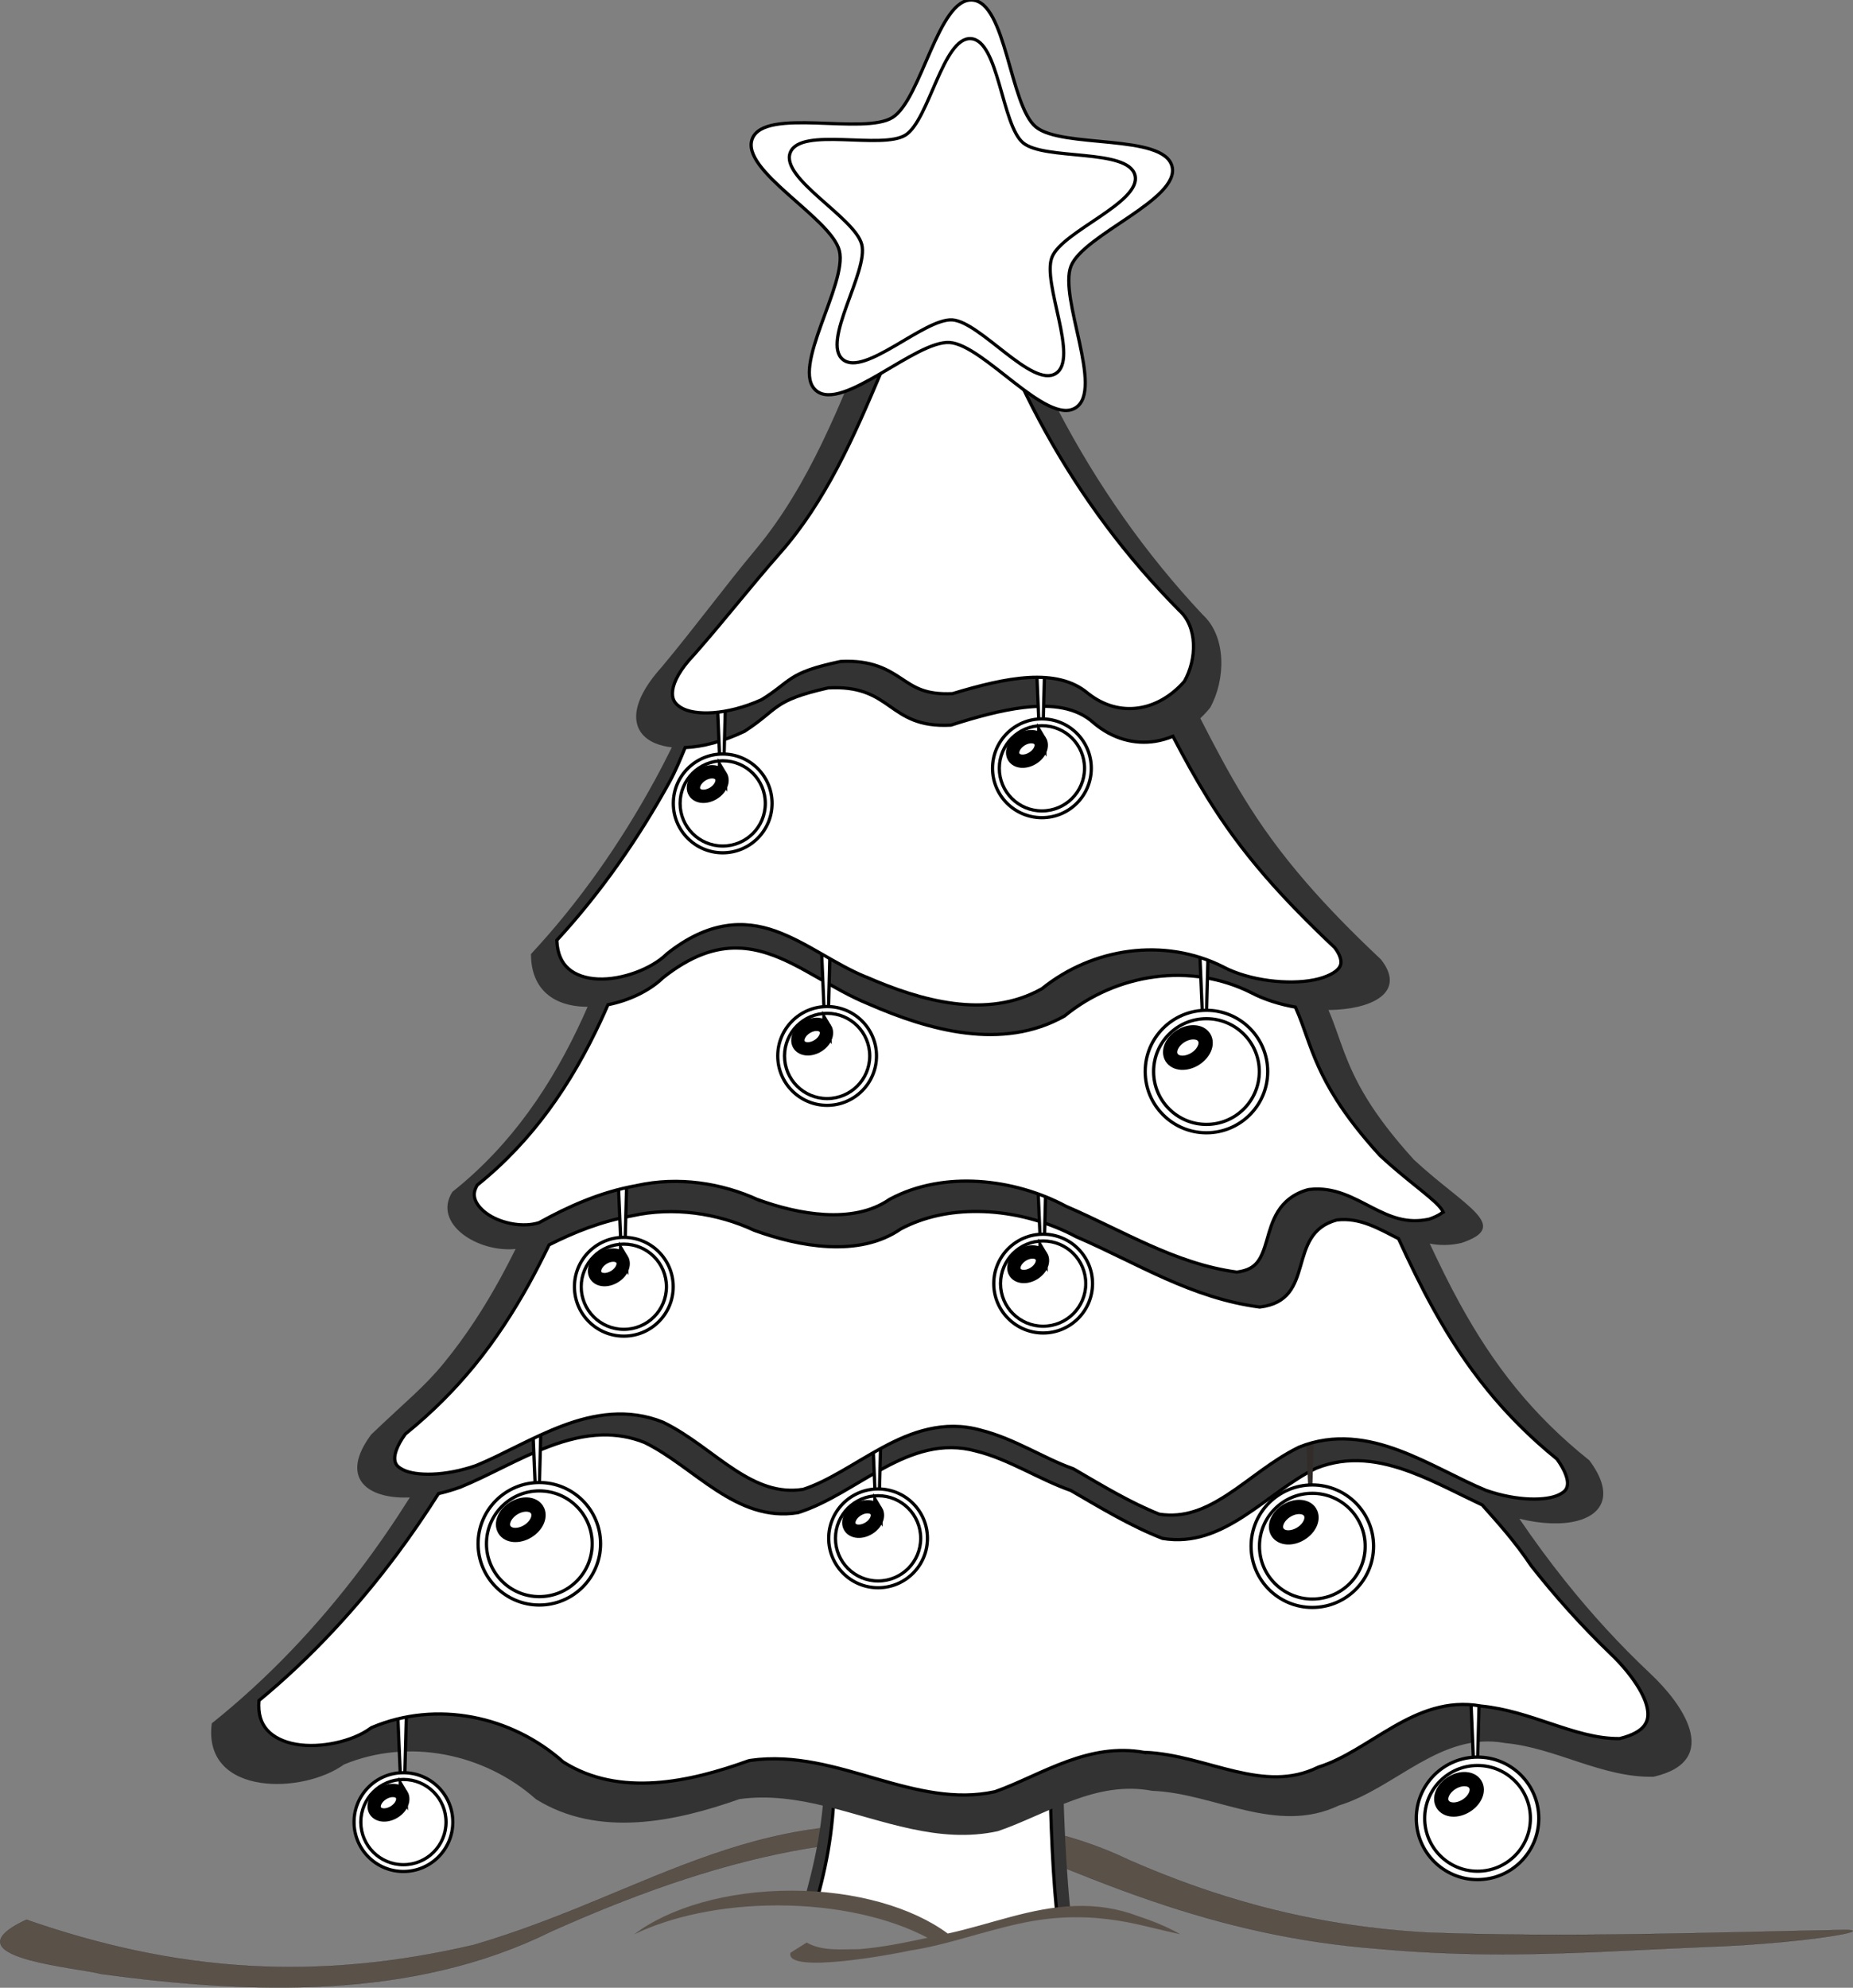
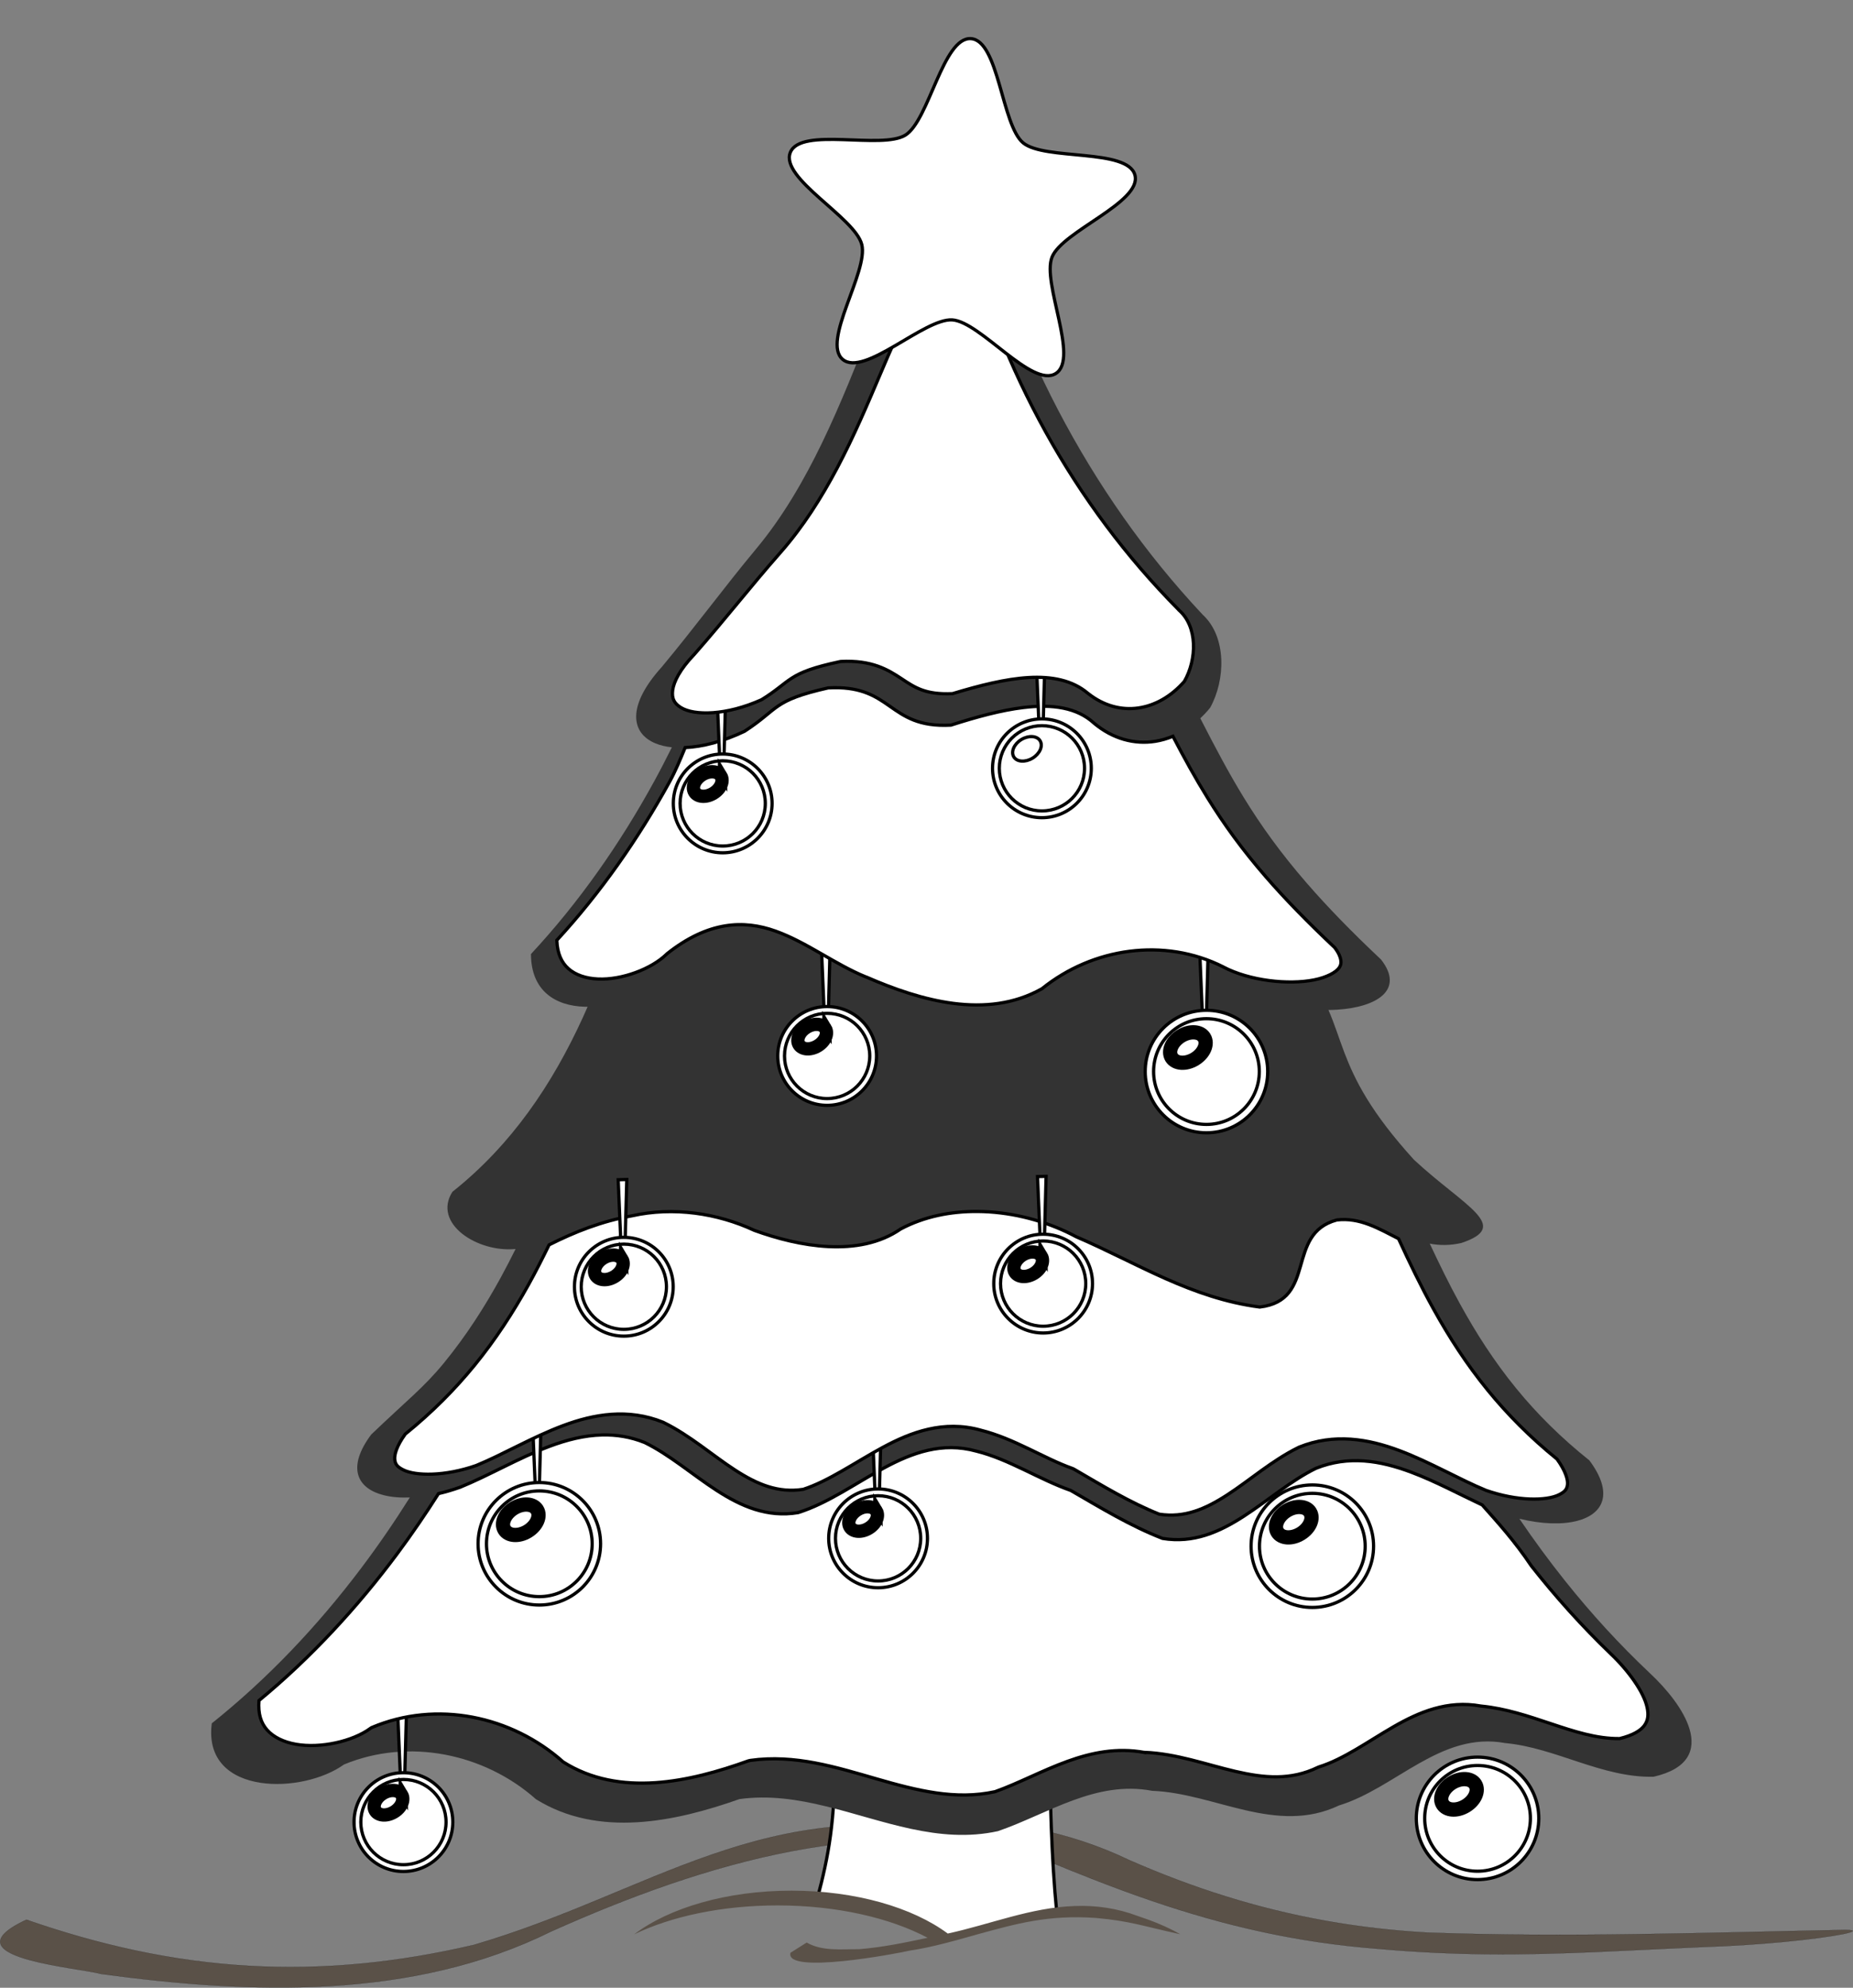
<svg xmlns="http://www.w3.org/2000/svg" xmlns:ns1="http://sodipodi.sourceforge.net/DTD/sodipodi-0.dtd" xmlns:ns2="http://www.inkscape.org/namespaces/inkscape" ns1:docname="xmas_christmas_tree_5_black_white_line_art_coloring_book_colouring.svg" ns2:version="0.48.1 " version="1.1" id="svg2" height="614.157" width="572.551" ns2:export-filename="D:\Cliparts\sapin_01_xmas.png" ns2:export-xdpi="20.0763" ns2:export-ydpi="20.0763">
  <rect width="100%" height="100%" fill="#808080" stroke="none" />
  <title id="title3441">Sapin (01) - Xmas</title>
  <ns1:namedview id="base" pagecolor="#ffffff" bordercolor="#666666" borderopacity="1.0" ns2:pageopacity="0.0" ns2:pageshadow="2" ns2:zoom="1.2081602" ns2:cx="254.5628" ns2:cy="321.77428" ns2:document-units="px" ns2:current-layer="layer1" showgrid="false" ns2:window-width="1154" ns2:window-height="1002" ns2:window-x="250" ns2:window-y="0" ns2:window-maximized="0" ns2:showpageshadow="false" ns2:snap-global="false" />
  <defs id="defs4">
    <linearGradient id="linearGradient6299">
      <stop style="stop-color:#ffd543;stop-opacity:1" offset="0" id="stop6301" />
      <stop style="stop-color:#ffe791;stop-opacity:1" offset="1" id="stop6303" />
    </linearGradient>
    <linearGradient id="linearGradient10064">
      <stop style="stop-color:#8f5902;stop-opacity:1" offset="0" id="stop10066" />
      <stop style="stop-color:#c17d11;stop-opacity:1" offset="1" id="stop10068" />
    </linearGradient>
    <linearGradient id="linearGradient10022">
      <stop id="stop10024" offset="0" style="stop-color:#4e9a06;stop-opacity:1;" />
      <stop id="stop10026" offset="1" style="stop-color:#73d216;stop-opacity:1" />
    </linearGradient>
  </defs>
  <g id="layer1" ns2:groupmode="layer" ns2:label="Calque 1" style="display:inline" transform="translate(9.797,-27.143)">
    <path ns2:connector-curvature="0" ns1:nodetypes="cccccccccccc" id="path8284" d="m -1.634,620.276 c 11.293,3.917 22.509,7.121 33.804,9.52 11.462,2.435 23.004,4.041 34.789,4.724 11.424,0.662 23.075,0.457 35.101,-0.703 11.183,-1.078 22.689,-2.982 34.637,-5.781 13.256,-3.897 25.307,-8.62 36.847,-13.372 12.45,-5.127 24.307,-10.286 36.441,-14.476 12.146,-4.194 24.571,-7.417 38.148,-8.664 10.178,-1.529 20.528,-2.404 30.85,-2.389 10.355,0.015 20.681,0.925 30.776,2.967 10.07,2.038 19.909,5.202 29.319,9.73 9.767,4.282 19.642,8.035 29.782,11.197 9.993,3.116 20.243,5.658 30.9,7.564 10.124,1.811 20.615,3.05 31.602,3.663 10.846,0.388 21.575,0.584 32.244,0.647 10.791,0.064 21.522,-0.009 32.251,-0.159 10.73,-0.149 21.458,-0.375 32.245,-0.617 10.672,-0.239 21.402,-0.495 32.245,-0.708 7.053,0.076 -2.5,2.162 -19.363,3.748 -7.088,0.667 -15.468,1.245 -24.449,1.549 -11.863,0.502 -22.837,1.103 -33.591,1.557 -11.193,0.472 -22.147,0.785 -33.616,0.659 -10.56,-0.116 -21.556,-0.605 -33.575,-1.682 -12.472,-0.974 -24.118,-2.743 -35.247,-5.138 -11.9,-2.561 -23.208,-5.836 -34.303,-9.617 -11.181,-3.811 -22.144,-8.135 -33.277,-12.76 -12.754,-3.939 -25.727,-5.835 -38.749,-6.134 -13.051,-0.299 -26.152,1.006 -39.131,3.468 -12.828,2.433 -25.537,5.996 -37.963,10.257 -12.527,4.295 -24.766,9.299 -36.548,14.569 -10.726,5.308 -21.889,9.175 -33.322,11.891 -11.471,2.725 -23.213,4.293 -35.059,4.997 -11.766,0.699 -23.633,0.547 -35.436,-0.168 -11.877,-0.72 -23.689,-2.01 -35.267,-3.577 -3.487,-0.962 -14.1,-2.122 -21.982,-4.254 -9.123,-2.468 -14.586,-6.238 -1.101,-12.51 0,0 0,0 0,0" style="fill:#5a5148;fill-opacity:1;fill-rule:nonzero;stroke:#000000;stroke-width:0.033;stroke-linecap:square;stroke-linejoin:round;stroke-miterlimit:4;stroke-opacity:1;stroke-dasharray:none" />
-     <path ns2:connector-curvature="0" id="path9864" d="m 296.531,545.594 c -17.378,-0.11 -40.543,8.003 -51.25,17.719 0.188,21.763 -2.056,34 -5.938,48.562 17.982,0.734 33.744,5.753 43.719,13.156 12.606,-2.726 24.791,-7.702 37.781,-8.438 -1.907,-19.639 -2.131,-38.238 -2.625,-57.125 -0.633,-9.872 -9.798,-13.8 -21.688,-13.875 z" style="fill:#333333;fill-opacity:1;fill-rule:nonzero;stroke:none" />
    <path ns2:connector-curvature="0" id="path9864-9" d="m 294.649,553.601 c -15.774,-0.1 -36.803,7.264 -46.522,16.084 0.171,19.755 -1.867,30.863 -5.39,44.082 16.323,0.666 30.631,5.222 39.685,11.942 11.443,-2.474 22.504,-6.991 34.296,-7.659 -1.731,-17.827 -1.935,-34.71 -2.383,-51.855 -0.574,-8.961 -8.894,-12.527 -19.687,-12.595 z" style="fill:#ffffff;fill-opacity:1;fill-rule:nonzero;stroke:#000000" />
    <path ns2:connector-curvature="0" style="fill:#333333;fill-opacity:1;stroke:none" d="m 281.986,97.229 c -0.726,-0.018 -1.462,0.035 -2.25,0.125 -7.682,1.299 -13.525,14.134 -20.469,31.25 -4.354,10.732 -9.15,23.152 -15.094,35.438 -5.55,11.473 -12.122,22.831 -20.281,32.625 -5.36,6.444 -9.965,12.364 -14.594,18.281 -4.629,5.917 -9.265,11.838 -14.625,18.281 -10.897,12.064 -9.526,20.469 -1.938,23.594 1.473,0.607 3.165,1.023 5.062,1.219 -1.756,3.521 -3.551,7.021 -5.438,10.469 -5.273,9.638 -11.082,18.985 -17.406,27.906 -6.352,8.96 -13.234,17.481 -20.688,25.5 0.023,11.468 7.649,16.036 16.625,16.281 0.291,0.008 0.582,9.9e-4 0.875,0 -0.486,1.108 -0.964,2.211 -1.469,3.312 -4.661,10.179 -10.158,20.095 -16.938,29.375 -6.466,8.852 -14.106,17.146 -23.375,24.5 -6.203,9.781 7.727,18.83 19.531,17.656 -1.481,2.955 -2.978,5.893 -4.562,8.781 -5.01,9.132 -10.638,17.941 -17.531,26.375 -6.296,7.703 -11.599,11.699 -22.531,22.188 -7.578,10.166 -4.419,16.616 3.844,18.719 2.332,0.594 5.077,0.832 8.094,0.719 -4.744,7.536 -9.786,14.887 -15.156,22 -6.683,8.852 -13.862,17.344 -21.531,25.344 -7.669,8 -15.827,15.508 -24.5,22.438 -1.489,11.444 5.827,16.976 15.094,18.375 8.806,1.329 19.376,-1.076 25.75,-5.656 9.952,-4.134 20.775,-5.004 31.125,-3.062 10.346,1.941 20.218,6.691 28.188,13.781 9.641,5.999 20.384,7.756 31.219,7.125 10.804,-0.629 21.699,-3.631 31.656,-7.156 9.136,-1.267 18.005,0.098 26.812,2.25 8.743,2.136 17.417,5.057 26.188,6.938 8.794,1.885 17.7,2.726 26.875,0.719 7.758,-2.666 15.305,-6.63 23.125,-9.5 7.767,-2.85 15.803,-4.62 24.531,-2.969 9.71,0.376 19.254,3.811 28.812,6 9.598,2.198 19.21,3.139 28.906,-1.469 8.752,-2.687 16.57,-8.374 24.688,-12.969 8.194,-4.638 16.693,-8.163 26.656,-6.312 7.837,0.724 15.316,3.415 22.812,5.875 7.554,2.478 15.126,4.722 23.062,4.531 10.785,-2.464 13.083,-8.277 11.062,-14.875 -1.76,-5.746 -6.791,-12.089 -12.406,-17.312 -9.313,-8.777 -17.955,-18.252 -25.938,-28.25 -4.98,-6.237 -9.712,-12.673 -14.188,-19.281 6.858,1.675 13.106,1.869 17.75,0.688 8.263,-2.103 11.453,-8.552 3.875,-18.719 -8.896,-7.095 -16.267,-14.484 -22.562,-22.188 -6.893,-8.434 -12.521,-17.243 -17.531,-26.375 -3.284,-5.985 -6.286,-12.133 -9.219,-18.406 2.959,0.567 6.166,0.608 9.719,-0.188 15.73,-5.229 1.072,-11.184 -14.594,-25.719 -13.413,-14.745 -18.289,-24.646 -21.531,-33.156 -1.751,-4.596 -3.012,-8.807 -4.906,-13.125 0.928,-0.008 1.824,-0.037 2.719,-0.094 12.215,-0.775 20.887,-6.107 13.531,-15.5 -9.263,-8.712 -16.697,-16.402 -22.938,-23.594 -8.062,-9.29 -14.131,-17.749 -19.5,-26.5 -4.692,-7.648 -8.874,-15.589 -13.406,-24.438 1.055,-0.992 2.075,-2.073 3.031,-3.25 4.787,-8.581 5.168,-21.954 -2.312,-28.781 -8.9,-9.487 -17.062,-19.548 -24.469,-30.062 -7.463,-10.593 -14.177,-21.659 -20.156,-33.094 -5.992,-11.46 -11.217,-23.305 -15.75,-35.406 -4.342,-9.017 -8.541,-20.976 -19.438,-21.25 z" id="path9614-16" />
    <g id="g2968" style="fill:#ffffff;stroke:#000000">
-       <path ns2:connector-curvature="0" ns1:nodetypes="ccccc" id="path4765-8" d="m 447.285,551.057 -2.65,0.077 0.848,20.081 1.275,-0.077 0.527,-20.081 z" style="font-size:medium;font-style:normal;font-variant:normal;font-weight:normal;font-stretch:normal;text-indent:0;text-align:start;text-decoration:none;line-height:normal;letter-spacing:normal;word-spacing:normal;text-transform:none;direction:ltr;block-progression:tb;writing-mode:lr-tb;text-anchor:start;color:#000000;fill:#ffffff;fill-opacity:1;fill-rule:nonzero;stroke:#000000;stroke-width:1px;marker:none;visibility:visible;display:inline;overflow:visible;enable-background:accumulate;font-family:Bitstream Vera Sans;-inkscape-font-specification:Bitstream Vera Sans" />
      <path ns2:connector-curvature="0" id="path4719-9" d="m 465.668,588.961 c 0,10.452 -8.473,18.925 -18.925,18.925 -10.452,0 -18.925,-8.473 -18.925,-18.925 0,-10.452 8.473,-18.925 18.925,-18.925 10.452,0 18.925,8.473 18.925,18.925 z" style="fill:#ffffff;fill-opacity:1;fill-rule:nonzero;stroke:#000000" />
      <path ns2:connector-curvature="0" id="path4719-7-4" d="m 463.076,588.961 c 0,9.02 -7.312,16.332 -16.332,16.332 -9.02,0 -16.332,-7.312 -16.332,-16.332 0,-9.02 7.312,-16.332 16.332,-16.332 9.02,0 16.332,7.312 16.332,16.332 z" style="fill:#ffffff;fill-opacity:1;fill-rule:nonzero;stroke:#000000;display:inline" />
      <path ns2:connector-curvature="0" id="path5543-4-8" d="m 443.168,585.066 c -2.786,1.7 -6.012,1.486 -7.203,-0.479 -1.192,-1.964 0.101,-4.935 2.887,-6.635 2.786,-1.7 6.012,-1.486 7.203,0.479 1.192,1.964 -0.101,4.935 -2.887,6.635 z" style="fill:#ffffff;fill-opacity:1;fill-rule:nonzero;stroke:#000000;display:inline" />
      <path ns2:connector-curvature="0" id="path5543-2" d="m 446.691,578.063 c -0.745,-1.228 -2.105,-1.867 -3.587,-1.965 -1.483,-0.099 -3.123,0.319 -4.638,1.244 -1.515,0.924 -2.639,2.193 -3.233,3.559 -0.594,1.366 -0.653,2.87 0.092,4.098 0.745,1.228 2.113,1.881 3.596,1.979 1.483,0.099 3.123,-0.319 4.638,-1.244 1.515,-0.924 2.639,-2.193 3.233,-3.559 0.594,-1.366 0.645,-2.884 -0.1,-4.112 z m -1.28,0.781 c 0.447,0.736 0.452,1.701 0.001,2.737 -0.451,1.036 -1.361,2.095 -2.632,2.871 -1.271,0.776 -2.642,1.108 -3.767,1.033 -1.125,-0.075 -1.963,-0.532 -2.41,-1.268 -0.447,-0.736 -0.458,-1.679 -0.007,-2.715 0.451,-1.036 1.375,-2.104 2.646,-2.88 1.271,-0.776 2.628,-1.099 3.753,-1.025 1.125,0.075 1.968,0.509 2.415,1.246 z" style="font-size:medium;font-style:normal;font-variant:normal;font-weight:normal;font-stretch:normal;text-indent:0;text-align:start;text-decoration:none;line-height:normal;letter-spacing:normal;word-spacing:normal;text-transform:none;direction:ltr;block-progression:tb;writing-mode:lr-tb;text-anchor:start;color:#000000;fill:#ffffff;fill-opacity:1;fill-rule:nonzero;stroke:#000000;stroke-width:2.908;marker:none;visibility:visible;display:inline;overflow:visible;enable-background:accumulate;font-family:Bitstream Vera Sans;-inkscape-font-specification:Bitstream Vera Sans" />
    </g>
    <g id="g5777" transform="translate(-227.309,66.726)" style="fill:#ffffff;stroke:#000000">
      <path ns2:connector-curvature="0" ns1:nodetypes="ccccc" id="path4765-8-1-7-2-6" d="m 343.074,490.249 -2.65,0.077 0.848,20.081 1.275,-0.077 0.527,-20.081 z" style="font-size:medium;font-style:normal;font-variant:normal;font-weight:normal;font-stretch:normal;text-indent:0;text-align:start;text-decoration:none;line-height:normal;letter-spacing:normal;word-spacing:normal;text-transform:none;direction:ltr;block-progression:tb;writing-mode:lr-tb;text-anchor:start;color:#000000;fill:#ffffff;fill-opacity:1;fill-rule:nonzero;stroke:#000000;stroke-width:1px;marker:none;visibility:visible;display:inline;overflow:visible;enable-background:accumulate;font-family:Bitstream Vera Sans;-inkscape-font-specification:Bitstream Vera Sans" />
      <g id="g5734-8" style="display:inline;fill:#ffffff;stroke:#000000" transform="translate(15.765,11.549)">
        <path ns2:connector-curvature="0" style="fill:#ffffff;fill-opacity:1;fill-rule:nonzero;stroke:#000000" d="m 341.659,511.838 c 0,8.427 -6.832,15.259 -15.259,15.259 -8.427,0 -15.259,-6.832 -15.259,-15.259 0,-8.427 6.832,-15.259 15.259,-15.259 8.427,0 15.259,6.832 15.259,15.259 z" id="path4719-9-5-5-2-5" />
        <path ns2:connector-curvature="0" style="fill:#ffffff;fill-opacity:1;fill-rule:nonzero;stroke:#000000;display:inline" d="m 339.569,511.838 c 0,7.273 -5.896,13.168 -13.168,13.168 -7.273,0 -13.168,-5.896 -13.168,-13.168 0,-7.273 5.896,-13.168 13.168,-13.168 7.273,0 13.168,5.896 13.168,13.168 z" id="path4719-7-4-5-2-3-7" />
        <path ns2:connector-curvature="0" style="fill:#ffffff;fill-opacity:1;fill-rule:nonzero;stroke:#000000;display:inline" d="m 323.518,508.697 c -2.247,1.371 -4.847,1.198 -5.808,-0.386 -0.961,-1.584 0.081,-3.979 2.328,-5.35 2.247,-1.371 4.847,-1.198 5.808,0.386 0.961,1.584 -0.081,3.979 -2.328,5.35 z" id="path5543-4-8-7-6-2-6" />
        <path ns2:connector-curvature="0" style="font-size:medium;font-style:normal;font-variant:normal;font-weight:normal;font-stretch:normal;text-indent:0;text-align:start;text-decoration:none;line-height:normal;letter-spacing:normal;word-spacing:normal;text-transform:none;direction:ltr;block-progression:tb;writing-mode:lr-tb;text-anchor:start;color:#000000;fill:#ffffff;fill-opacity:1;fill-rule:nonzero;stroke:#000000;stroke-width:2.908;marker:none;visibility:visible;display:inline;overflow:visible;enable-background:accumulate;font-family:Bitstream Vera Sans;-inkscape-font-specification:Bitstream Vera Sans" d="m 326.359,503.051 c -0.601,-0.99 -1.697,-1.505 -2.892,-1.585 -1.195,-0.079 -2.518,0.258 -3.74,1.003 -1.222,0.745 -2.128,1.768 -2.607,2.869 -0.479,1.101 -0.527,2.314 0.074,3.304 0.601,0.99 1.704,1.516 2.899,1.596 1.195,0.079 2.518,-0.258 3.74,-1.003 1.222,-0.745 2.128,-1.768 2.607,-2.869 0.479,-1.101 0.52,-2.325 -0.081,-3.315 z m -1.032,0.63 c 0.36,0.593 0.365,1.372 8.1e-4,2.207 -0.363,0.835 -1.097,1.69 -2.122,2.315 -1.025,0.625 -2.13,0.893 -3.037,0.833 -0.907,-0.06 -1.583,-0.429 -1.943,-1.022 -0.36,-0.593 -0.369,-1.354 -0.006,-2.189 0.363,-0.835 1.108,-1.696 2.134,-2.322 1.025,-0.625 2.119,-0.886 3.026,-0.826 0.907,0.06 1.587,0.411 1.947,1.004 z" id="path5543-2-1-1-1-1" />
      </g>
    </g>
    <path ns2:connector-curvature="0" ns1:nodetypes="ccscccccccccccc" id="path9191" d="m 234.768,611.301 c -20.091,0 -37.849,5.323 -48.625,13.5 11.482,-5.542 27.093,-8.938 44.312,-8.938 18.274,0 34.745,3.844 46.375,10 -7.275,1.558 -13.925,2.926 -21.219,3.531 -5.391,-0.053 -11.274,0.718 -16.156,-2.062 l -5,3.156 c -1.864,6.811 32.807,0.288 36.781,-0.656 7.323,-1.087 14.417,-3.201 21.531,-5.188 11.355,-3.08 21.274,-5.96 36.094,-4.906 10.691,0.979 13.748,2.352 26.031,5.031 -4.159,-2.378 -8.642,-4.158 -13.188,-5.656 -6.217,-2.354 -12.865,-3.344 -19.5,-3.062 -13.507,0.445 -26.107,5.679 -39.156,8.5 -10.814,-8.026 -28.405,-13.25 -48.281,-13.25 z" style="fill:#5a5148;fill-opacity:1;fill-rule:nonzero;stroke:none" />
    <path ns2:connector-curvature="0" style="fill:#ffffff;fill-opacity:1;stroke:#000000" d="m 176.281,470.5 c -5.554,0.126 -11.029,1.539 -16.406,3.562 -9.45,3.556 -18.607,8.973 -27.5,12.594 -2.266,0.8 -4.52,1.472 -6.688,1.969 -3.994,6.287 -8.187,12.428 -12.625,18.406 -6.231,8.394 -12.932,16.445 -20.062,24.062 -7.136,7.624 -14.716,14.818 -22.781,21.469 -0.329,4.18 0.67,6.985 2.5,9.062 1.98,2.249 5.107,3.759 8.906,4.438 7.599,1.358 17.575,-0.913 22.938,-4.844 0.174,-0.136 0.362,-0.251 0.562,-0.344 9.948,-4.215 20.741,-5.123 31.031,-3.188 10.28,1.934 20.059,6.704 28.031,13.812 0.012,0.008 0.019,0.024 0.031,0.031 8.672,5.493 18.483,7.074 28.469,6.406 9.706,-0.649 19.576,-3.426 28.781,-6.75 0.183,-0.06 0.371,-0.102 0.562,-0.125 13.789,-1.95 26.659,2.134 39.094,5.719 12.392,3.573 24.31,6.626 36.531,3.938 7.198,-2.549 14.529,-6.538 22.375,-9.375 7.371,-2.665 15.197,-4.314 23.812,-2.75 l 0,-0.031 c 9.867,0.39 19.153,3.812 28.031,5.875 8.878,2.063 17.106,2.851 25.5,-1.219 0.121,-0.061 0.246,-0.113 0.375,-0.156 7.72,-2.418 15.074,-7.826 23.031,-12.406 7.89,-4.542 16.676,-8.261 26.938,-6.406 0.087,0.016 0.163,0.015 0.25,0.031 7.537,0.749 14.531,3.119 21.281,5.375 7.303,2.441 14.319,4.745 21.406,4.656 4.201,-1.022 6.52,-2.522 7.625,-4.031 1.129,-1.542 1.365,-3.266 0.844,-5.656 -1.043,-4.781 -5.78,-11.342 -11.281,-16.562 -0.011,-0.01 -0.021,-0.021 -0.031,-0.031 -8.77,-8.433 -16.912,-17.496 -24.438,-27.062 -5.21,-7.784 -10.48,-13.546 -15.188,-18.844 -7.122,-3.335 -14.406,-7.283 -21.875,-10.094 -9.559,-3.597 -19.385,-5.289 -29.5,-1.219 -7.696,3.769 -14.756,9.929 -22.25,14.781 -7.572,4.902 -15.587,8.469 -25.156,6.875 -10.004,-3.885 -19.115,-9.483 -28.344,-14.812 -9.825,-3.448 -19.192,-9.694 -29.188,-12.156 -10.521,-2.909 -19.736,0.46 -28.625,5.25 -8.795,4.739 -17.272,10.868 -26.438,13.75 -9.569,1.594 -17.616,-1.973 -25.188,-6.875 -7.494,-4.852 -14.522,-11.013 -22.219,-14.781 -4.425,-1.781 -8.805,-2.442 -13.125,-2.344 z" id="path10054" />
    <g id="g2939" style="stroke:#000000;fill:#ffffff">
      <path ns2:connector-curvature="0" ns1:nodetypes="ccccc" id="path4765-8-1" d="m 157.388,466.222 -2.65,0.077 0.848,20.081 1.275,-0.077 0.527,-20.081 z" style="font-size:medium;font-style:normal;font-variant:normal;font-weight:normal;font-stretch:normal;text-indent:0;text-align:start;text-decoration:none;line-height:normal;letter-spacing:normal;word-spacing:normal;text-transform:none;direction:ltr;block-progression:tb;writing-mode:lr-tb;text-anchor:start;color:#000000;fill:#ffffff;fill-opacity:1;fill-rule:nonzero;stroke:#000000;stroke-width:1px;marker:none;visibility:visible;display:inline;overflow:visible;enable-background:accumulate;font-family:Bitstream Vera Sans;-inkscape-font-specification:Bitstream Vera Sans" />
      <path ns2:connector-curvature="0" id="path4719-9-5" d="m 175.771,504.126 c 0,10.452 -8.473,18.925 -18.925,18.925 -10.452,0 -18.925,-8.473 -18.925,-18.925 0,-10.452 8.473,-18.925 18.925,-18.925 10.452,0 18.925,8.473 18.925,18.925 z" style="fill:#ffffff;fill-opacity:1;fill-rule:nonzero;stroke:#000000" />
      <path ns2:connector-curvature="0" id="path4719-7-4-5" d="m 173.179,504.126 c 0,9.02 -7.312,16.332 -16.332,16.332 -9.02,0 -16.332,-7.312 -16.332,-16.332 0,-9.02 7.312,-16.332 16.332,-16.332 9.02,0 16.332,7.312 16.332,16.332 z" style="fill:#ffffff;fill-opacity:1;fill-rule:nonzero;stroke:#000000;display:inline" />
      <path ns2:connector-curvature="0" id="path5543-4-8-7" d="m 153.271,500.23 c -2.786,1.7 -6.012,1.486 -7.203,-0.479 -1.192,-1.964 0.101,-4.935 2.887,-6.635 2.786,-1.7 6.012,-1.486 7.203,0.479 1.192,1.964 -0.101,4.935 -2.887,6.635 z" style="fill:#ffffff;fill-opacity:1;fill-rule:nonzero;stroke:#000000;display:inline" />
      <path ns2:connector-curvature="0" id="path5543-2-1" d="m 156.795,493.227 c -0.745,-1.228 -2.105,-1.867 -3.587,-1.965 -1.483,-0.099 -3.123,0.319 -4.638,1.244 -1.515,0.924 -2.639,2.193 -3.233,3.559 -0.594,1.366 -0.653,2.87 0.092,4.098 0.745,1.228 2.113,1.881 3.596,1.979 1.483,0.099 3.123,-0.319 4.638,-1.244 1.515,-0.924 2.639,-2.193 3.233,-3.559 0.594,-1.366 0.645,-2.884 -0.1,-4.112 z m -1.28,0.781 c 0.447,0.736 0.452,1.701 0.001,2.737 -0.451,1.036 -1.361,2.095 -2.632,2.871 -1.271,0.776 -2.642,1.108 -3.767,1.033 -1.125,-0.075 -1.963,-0.532 -2.41,-1.268 -0.447,-0.736 -0.458,-1.679 -0.007,-2.715 0.451,-1.036 1.375,-2.104 2.646,-2.88 1.271,-0.776 2.628,-1.099 3.753,-1.025 1.125,0.075 1.968,0.509 2.415,1.246 z" style="font-size:medium;font-style:normal;font-variant:normal;font-weight:normal;font-stretch:normal;text-indent:0;text-align:start;text-decoration:none;line-height:normal;letter-spacing:normal;word-spacing:normal;text-transform:none;direction:ltr;block-progression:tb;writing-mode:lr-tb;text-anchor:start;color:#000000;fill:#ffffff;fill-opacity:1;fill-rule:nonzero;stroke:#000000;stroke-width:2.908;marker:none;visibility:visible;display:inline;overflow:visible;enable-background:accumulate;font-family:Bitstream Vera Sans;-inkscape-font-specification:Bitstream Vera Sans" />
    </g>
    <g id="g5809" transform="translate(-64.884,-9.391)" style="fill:#ffffff;stroke:#000000">
      <path ns2:connector-curvature="0" ns1:nodetypes="ccccc" id="path4765-8-1-7-2" d="m 327.309,478.7 -2.65,0.077 0.848,20.081 1.275,-0.077 0.527,-20.081 z" style="font-size:medium;font-style:normal;font-variant:normal;font-weight:normal;font-stretch:normal;text-indent:0;text-align:start;text-decoration:none;line-height:normal;letter-spacing:normal;word-spacing:normal;text-transform:none;direction:ltr;block-progression:tb;writing-mode:lr-tb;text-anchor:start;color:#000000;fill:#ffffff;fill-opacity:1;fill-rule:nonzero;stroke:#000000;stroke-width:1px;marker:none;visibility:visible;display:inline;overflow:visible;enable-background:accumulate;font-family:Bitstream Vera Sans;-inkscape-font-specification:Bitstream Vera Sans" />
      <path ns2:connector-curvature="0" id="path4719-9-5-5-2" d="m 341.659,511.838 c 0,8.427 -6.832,15.259 -15.259,15.259 -8.427,0 -15.259,-6.832 -15.259,-15.259 0,-8.427 6.832,-15.259 15.259,-15.259 8.427,0 15.259,6.832 15.259,15.259 z" style="fill:#ffffff;fill-opacity:1;fill-rule:nonzero;stroke:#000000" />
      <path ns2:connector-curvature="0" id="path4719-7-4-5-2-3" d="m 339.569,511.838 c 0,7.273 -5.896,13.168 -13.168,13.168 -7.273,0 -13.168,-5.896 -13.168,-13.168 0,-7.273 5.896,-13.168 13.168,-13.168 7.273,0 13.168,5.896 13.168,13.168 z" style="fill:#ffffff;fill-opacity:1;fill-rule:nonzero;stroke:#000000;display:inline" />
      <path ns2:connector-curvature="0" id="path5543-4-8-7-6-2" d="m 323.518,508.697 c -2.247,1.371 -4.847,1.198 -5.808,-0.386 -0.961,-1.584 0.081,-3.979 2.328,-5.35 2.247,-1.371 4.847,-1.198 5.808,0.386 0.961,1.584 -0.081,3.979 -2.328,5.35 z" style="fill:#ffffff;fill-opacity:1;fill-rule:nonzero;stroke:#000000;display:inline" />
      <path ns2:connector-curvature="0" id="path5543-2-1-1-1" d="m 326.359,503.051 c -0.601,-0.99 -1.697,-1.505 -2.892,-1.585 -1.195,-0.079 -2.518,0.258 -3.74,1.003 -1.222,0.745 -2.128,1.768 -2.607,2.869 -0.479,1.101 -0.527,2.314 0.074,3.304 0.601,0.99 1.704,1.516 2.899,1.596 1.195,0.079 2.518,-0.258 3.74,-1.003 1.222,-0.745 2.128,-1.768 2.607,-2.869 0.479,-1.101 0.52,-2.325 -0.081,-3.315 z m -1.032,0.63 c 0.36,0.593 0.365,1.372 8.1e-4,2.207 -0.363,0.835 -1.097,1.69 -2.122,2.315 -1.025,0.625 -2.13,0.893 -3.037,0.833 -0.907,-0.06 -1.583,-0.429 -1.943,-1.022 -0.36,-0.593 -0.369,-1.354 -0.006,-2.189 0.363,-0.835 1.108,-1.696 2.134,-2.322 1.025,-0.625 2.119,-0.886 3.026,-0.826 0.907,0.06 1.587,0.411 1.947,1.004 z" style="font-size:medium;font-style:normal;font-variant:normal;font-weight:normal;font-stretch:normal;text-indent:0;text-align:start;text-decoration:none;line-height:normal;letter-spacing:normal;word-spacing:normal;text-transform:none;direction:ltr;block-progression:tb;writing-mode:lr-tb;text-anchor:start;color:#000000;fill:#ffffff;fill-opacity:1;fill-rule:nonzero;stroke:#000000;stroke-width:2.908;marker:none;visibility:visible;display:inline;overflow:visible;enable-background:accumulate;font-family:Bitstream Vera Sans;-inkscape-font-specification:Bitstream Vera Sans" />
    </g>
-     <path ns2:connector-curvature="0" style="font-size:medium;font-style:normal;font-variant:normal;font-weight:normal;font-stretch:normal;text-indent:0;text-align:start;text-decoration:none;line-height:normal;letter-spacing:normal;word-spacing:normal;text-transform:none;direction:ltr;block-progression:tb;writing-mode:lr-tb;text-anchor:start;color:#000000;fill:#312c29;fill-opacity:1;fill-rule:nonzero;stroke:none;stroke-width:1px;marker:none;visibility:visible;display:inline;overflow:visible;enable-background:accumulate;font-family:Bitstream Vera Sans;-inkscape-font-specification:Bitstream Vera Sans" d="m 396.235,466.968 -2.65,0.077 0.848,20.081 1.275,-0.077 0.527,-20.081 z" id="path4765-8-7-2" ns1:nodetypes="ccccc" />
    <g id="g2957" style="fill:#ffffff;stroke:#000000">
      <path ns2:connector-curvature="0" id="path4719-9-3-5" d="m 414.618,504.872 c 0,10.452 -8.473,18.925 -18.925,18.925 -10.452,0 -18.925,-8.473 -18.925,-18.925 0,-10.452 8.473,-18.925 18.925,-18.925 10.452,0 18.925,8.473 18.925,18.925 z" style="fill:#ffffff;fill-opacity:1;fill-rule:nonzero;stroke:#000000" />
      <path ns2:connector-curvature="0" id="path4719-7-4-8-0" d="m 412.026,504.872 c 0,9.02 -7.312,16.332 -16.332,16.332 -9.02,0 -16.332,-7.312 -16.332,-16.332 0,-9.02 7.312,-16.332 16.332,-16.332 9.02,0 16.332,7.312 16.332,16.332 z" style="fill:#ffffff;fill-opacity:1;fill-rule:nonzero;stroke:#000000;display:inline" />
      <path ns2:connector-curvature="0" id="path5543-4-8-4-8" d="m 392.118,500.977 c -2.786,1.7 -6.012,1.486 -7.203,-0.479 -1.192,-1.964 0.101,-4.935 2.887,-6.635 2.786,-1.7 6.012,-1.486 7.203,0.479 1.192,1.964 -0.101,4.935 -2.887,6.635 z" style="fill:#ffffff;fill-opacity:1;fill-rule:nonzero;stroke:#000000;display:inline" />
      <path ns2:connector-curvature="0" id="path5543-2-2-6" d="m 395.641,493.974 c -0.745,-1.228 -2.105,-1.867 -3.587,-1.965 -1.483,-0.099 -3.123,0.319 -4.638,1.244 -1.515,0.924 -2.639,2.193 -3.233,3.559 -0.594,1.366 -0.653,2.87 0.092,4.098 0.745,1.228 2.113,1.881 3.596,1.979 1.483,0.099 3.123,-0.319 4.638,-1.244 1.515,-0.924 2.639,-2.193 3.233,-3.559 0.594,-1.366 0.645,-2.884 -0.1,-4.112 z m -1.28,0.781 c 0.447,0.736 0.452,1.701 0.001,2.737 -0.451,1.036 -1.361,2.095 -2.632,2.871 -1.271,0.776 -2.642,1.108 -3.767,1.033 -1.125,-0.075 -1.963,-0.532 -2.41,-1.268 -0.447,-0.736 -0.458,-1.679 -0.007,-2.715 0.451,-1.036 1.375,-2.104 2.646,-2.88 1.271,-0.776 2.628,-1.099 3.753,-1.025 1.125,0.075 1.968,0.509 2.415,1.246 z" style="font-size:medium;font-style:normal;font-variant:normal;font-weight:normal;font-stretch:normal;text-indent:0;text-align:start;text-decoration:none;line-height:normal;letter-spacing:normal;word-spacing:normal;text-transform:none;direction:ltr;block-progression:tb;writing-mode:lr-tb;text-anchor:start;color:#000000;fill:#ffffff;fill-opacity:1;fill-rule:nonzero;stroke:#000000;stroke-width:2.908;marker:none;visibility:visible;display:inline;overflow:visible;enable-background:accumulate;font-family:Bitstream Vera Sans;-inkscape-font-specification:Bitstream Vera Sans" />
    </g>
    <path ns2:connector-curvature="0" style="fill:#ffffff;fill-opacity:1;stroke:#000000" d="m 292.265,401.452 c -8.324,-0.069 -16.564,1.582 -23.75,5.406 -6.472,4.484 -14.383,5.84 -22.406,5.438 -7.885,-0.395 -15.88,-2.483 -22.812,-5 -11.352,-5.298 -24.993,-7.376 -37.812,-4.5 -9.242,1.623 -17.742,4.981 -25.625,8.969 -2.027,4.143 -4.103,8.249 -6.344,12.281 -4.785,8.61 -10.186,16.968 -16.75,25 -6,7.342 -12.984,14.413 -21.344,21.188 -2.646,3.648 -3.379,6.332 -3.25,7.781 0.132,1.482 0.728,2.325 2.656,3.281 3.83,1.901 12.825,2.039 22.562,-1.375 0.02,-0.008 0.042,-0.023 0.062,-0.031 8.189,-3.362 17.093,-8.656 26.656,-12.25 9.587,-3.603 20.198,-5.435 31,-1.062 0.085,0.039 0.168,0.08 0.25,0.125 8.092,3.986 14.983,10.105 21.906,14.594 6.847,4.44 13.348,7.218 21.125,6 7.912,-2.578 15.88,-8.259 24.594,-12.969 8.792,-4.752 18.822,-8.45 30.125,-5.344 0.033,0.009 0.061,0.022 0.094,0.031 10.493,2.624 19.544,8.717 28.312,11.812 0.228,0.083 0.448,0.188 0.656,0.312 8.775,5.096 17.239,10.26 26.25,13.844 7.748,1.192 14.211,-1.573 21.031,-6 6.915,-4.489 13.813,-10.608 21.906,-14.594 0.082,-0.045 0.165,-0.086 0.25,-0.125 10.802,-4.372 21.413,-2.541 31,1.062 9.563,3.594 18.467,8.888 26.656,12.25 0.02,0.008 0.042,0.023 0.062,0.031 9.739,3.414 18.733,3.27 22.562,1.375 1.928,-0.954 2.524,-1.772 2.656,-3.25 0.129,-1.444 -0.604,-4.132 -3.25,-7.781 -8.37,-6.784 -15.34,-13.862 -21.344,-21.219 -6.567,-8.046 -11.964,-16.406 -16.75,-25.031 -3.943,-7.106 -7.463,-14.413 -10.875,-21.844 -6.162,-3.128 -11.937,-6.627 -19.062,-5.781 -16.033,4.293 -5.952,24.794 -23.812,26.906 -10.478,-1.354 -19.959,-4.74 -29.094,-8.781 -9.334,-4.129 -18.31,-8.948 -27.625,-12.938 -7.884,-4.251 -17.35,-7.058 -26.906,-7.688 -1.189,-0.078 -2.373,-0.115 -3.562,-0.125 z" id="path10050" />
    <g transform="translate(-143.444,-87.131)" style="display:inline;fill:#ffffff;stroke:#000000" id="g5809-0-9">
      <path ns2:connector-curvature="0" ns1:nodetypes="ccccc" id="path4765-8-1-7-2-2-0" d="m 327.309,478.7 -2.65,0.077 0.848,20.081 1.275,-0.077 0.527,-20.081 z" style="font-size:medium;font-style:normal;font-variant:normal;font-weight:normal;font-stretch:normal;text-indent:0;text-align:start;text-decoration:none;line-height:normal;letter-spacing:normal;word-spacing:normal;text-transform:none;direction:ltr;block-progression:tb;writing-mode:lr-tb;text-anchor:start;color:#000000;fill:#ffffff;fill-opacity:1;fill-rule:nonzero;stroke:#000000;stroke-width:1px;marker:none;visibility:visible;display:inline;overflow:visible;enable-background:accumulate;font-family:Bitstream Vera Sans;-inkscape-font-specification:Bitstream Vera Sans" />
      <path ns2:connector-curvature="0" id="path4719-9-5-5-2-4-0" d="m 341.659,511.838 c 0,8.427 -6.832,15.259 -15.259,15.259 -8.427,0 -15.259,-6.832 -15.259,-15.259 0,-8.427 6.832,-15.259 15.259,-15.259 8.427,0 15.259,6.832 15.259,15.259 z" style="fill:#ffffff;fill-opacity:1;fill-rule:nonzero;stroke:#000000" />
      <path ns2:connector-curvature="0" id="path4719-7-4-5-2-3-8-6" d="m 339.569,511.838 c 0,7.273 -5.896,13.168 -13.168,13.168 -7.273,0 -13.168,-5.896 -13.168,-13.168 0,-7.273 5.896,-13.168 13.168,-13.168 7.273,0 13.168,5.896 13.168,13.168 z" style="fill:#ffffff;fill-opacity:1;fill-rule:nonzero;stroke:#000000;display:inline" />
      <path ns2:connector-curvature="0" id="path5543-4-8-7-6-2-65-1" d="m 323.518,508.697 c -2.247,1.371 -4.847,1.198 -5.808,-0.386 -0.961,-1.584 0.081,-3.979 2.328,-5.35 2.247,-1.371 4.847,-1.198 5.808,0.386 0.961,1.584 -0.081,3.979 -2.328,5.35 z" style="fill:#ffffff;fill-opacity:1;fill-rule:nonzero;stroke:#000000;display:inline" />
      <path ns2:connector-curvature="0" id="path5543-2-1-1-1-0-3" d="m 326.359,503.051 c -0.601,-0.99 -1.697,-1.505 -2.892,-1.585 -1.195,-0.079 -2.518,0.258 -3.74,1.003 -1.222,0.745 -2.128,1.768 -2.607,2.869 -0.479,1.101 -0.527,2.314 0.074,3.304 0.601,0.99 1.704,1.516 2.899,1.596 1.195,0.079 2.518,-0.258 3.74,-1.003 1.222,-0.745 2.128,-1.768 2.607,-2.869 0.479,-1.101 0.52,-2.325 -0.081,-3.315 z m -1.032,0.63 c 0.36,0.593 0.365,1.372 8.1e-4,2.207 -0.363,0.835 -1.097,1.69 -2.122,2.315 -1.025,0.625 -2.13,0.893 -3.037,0.833 -0.907,-0.06 -1.583,-0.429 -1.943,-1.022 -0.36,-0.593 -0.369,-1.354 -0.006,-2.189 0.363,-0.835 1.108,-1.696 2.134,-2.322 1.025,-0.625 2.119,-0.886 3.026,-0.826 0.907,0.06 1.587,0.411 1.947,1.004 z" style="font-size:medium;font-style:normal;font-variant:normal;font-weight:normal;font-stretch:normal;text-indent:0;text-align:start;text-decoration:none;line-height:normal;letter-spacing:normal;word-spacing:normal;text-transform:none;direction:ltr;block-progression:tb;writing-mode:lr-tb;text-anchor:start;color:#000000;fill:#ffffff;fill-opacity:1;fill-rule:nonzero;stroke:#000000;stroke-width:2.908;marker:none;visibility:visible;display:inline;overflow:visible;enable-background:accumulate;font-family:Bitstream Vera Sans;-inkscape-font-specification:Bitstream Vera Sans" />
    </g>
    <g style="display:inline;fill:#ffffff;stroke:#000000" id="g5809-6" transform="translate(-15.052,-86.93)">
      <g id="g6787" transform="translate(1.171,-1.171)" style="fill:#ffffff;stroke:#000000">
        <path ns2:connector-curvature="0" style="font-size:medium;font-style:normal;font-variant:normal;font-weight:normal;font-stretch:normal;text-indent:0;text-align:start;text-decoration:none;line-height:normal;letter-spacing:normal;word-spacing:normal;text-transform:none;direction:ltr;block-progression:tb;writing-mode:lr-tb;text-anchor:start;color:#000000;fill:#ffffff;fill-opacity:1;fill-rule:nonzero;stroke:#000000;stroke-width:1px;marker:none;visibility:visible;display:inline;overflow:visible;enable-background:accumulate;font-family:Bitstream Vera Sans;-inkscape-font-specification:Bitstream Vera Sans" d="m 327.309,478.7 -2.65,0.077 0.848,20.081 1.275,-0.077 0.527,-20.081 z" id="path4765-8-1-7-2-61" ns1:nodetypes="ccccc" />
        <path ns2:connector-curvature="0" style="fill:#ffffff;fill-opacity:1;fill-rule:nonzero;stroke:#000000" d="m 341.659,511.838 c 0,8.427 -6.832,15.259 -15.259,15.259 -8.427,0 -15.259,-6.832 -15.259,-15.259 0,-8.427 6.832,-15.259 15.259,-15.259 8.427,0 15.259,6.832 15.259,15.259 z" id="path4719-9-5-5-2-8" />
        <path ns2:connector-curvature="0" style="fill:#ffffff;fill-opacity:1;fill-rule:nonzero;stroke:#000000;display:inline" d="m 339.569,511.838 c 0,7.273 -5.896,13.168 -13.168,13.168 -7.273,0 -13.168,-5.896 -13.168,-13.168 0,-7.273 5.896,-13.168 13.168,-13.168 7.273,0 13.168,5.896 13.168,13.168 z" id="path4719-7-4-5-2-3-4" />
        <path ns2:connector-curvature="0" style="fill:#ffffff;fill-opacity:1;fill-rule:nonzero;stroke:#000000;display:inline" d="m 323.518,508.697 c -2.247,1.371 -4.847,1.198 -5.808,-0.386 -0.961,-1.584 0.081,-3.979 2.328,-5.35 2.247,-1.371 4.847,-1.198 5.808,0.386 0.961,1.584 -0.081,3.979 -2.328,5.35 z" id="path5543-4-8-7-6-2-9" />
        <path ns2:connector-curvature="0" style="font-size:medium;font-style:normal;font-variant:normal;font-weight:normal;font-stretch:normal;text-indent:0;text-align:start;text-decoration:none;line-height:normal;letter-spacing:normal;word-spacing:normal;text-transform:none;direction:ltr;block-progression:tb;writing-mode:lr-tb;text-anchor:start;color:#000000;fill:#ffffff;fill-opacity:1;fill-rule:nonzero;stroke:#000000;stroke-width:2.908;marker:none;visibility:visible;display:inline;overflow:visible;enable-background:accumulate;font-family:Bitstream Vera Sans;-inkscape-font-specification:Bitstream Vera Sans" d="m 326.359,503.051 c -0.601,-0.99 -1.697,-1.505 -2.892,-1.585 -1.195,-0.079 -2.518,0.258 -3.74,1.003 -1.222,0.745 -2.128,1.768 -2.607,2.869 -0.479,1.101 -0.527,2.314 0.074,3.304 0.601,0.99 1.704,1.516 2.899,1.596 1.195,0.079 2.518,-0.258 3.74,-1.003 1.222,-0.745 2.128,-1.768 2.607,-2.869 0.479,-1.101 0.52,-2.325 -0.081,-3.315 z m -1.032,0.63 c 0.36,0.593 0.365,1.372 8.1e-4,2.207 -0.363,0.835 -1.097,1.69 -2.122,2.315 -1.025,0.625 -2.13,0.893 -3.037,0.833 -0.907,-0.06 -1.583,-0.429 -1.943,-1.022 -0.36,-0.593 -0.369,-1.354 -0.006,-2.189 0.363,-0.835 1.108,-1.696 2.134,-2.322 1.025,-0.625 2.119,-0.886 3.026,-0.826 0.907,0.06 1.587,0.411 1.947,1.004 z" id="path5543-2-1-1-1-6" />
      </g>
    </g>
-     <path ns2:connector-curvature="0" style="fill:#ffffff;fill-opacity:1;stroke:#000000" d="m 218.188,320.062 c -6.961,-0.16 -14.479,2.289 -23.188,9.219 -4.059,3.942 -10.431,7.009 -16.938,8.281 -0.737,1.692 -1.498,3.382 -2.281,5.062 -4.438,9.527 -9.662,18.819 -16.094,27.562 -6.111,8.307 -13.315,16.112 -22,23.094 -1.09,1.829 -1.156,3.217 -0.594,4.688 0.588,1.535 2.042,3.2 4.156,4.562 4.195,2.702 10.757,3.928 15.531,2.375 8.966,-4.959 18.927,-9.46 30.062,-11.438 0.042,-0.009 0.083,-0.022 0.125,-0.031 12.808,-2.84 26.252,-0.767 37.531,4.438 l 0,-0.031 c 6.298,2.287 13.481,4.126 20.438,4.531 7.356,0.429 14.46,-0.743 20.062,-4.625 0.091,-0.057 0.185,-0.109 0.281,-0.156 8.326,-4.431 17.862,-5.985 27.281,-5.406 9.549,0.587 18.979,3.365 26.906,7.594 0.081,0.043 0.169,0.082 0.25,0.125 8.785,3.778 17.151,8.18 25.688,11.969 8.6,3.816 17.372,7.01 26.969,8.312 3.436,-0.468 5.131,-1.561 6.375,-3.125 1.287,-1.619 2.103,-4.004 2.906,-6.781 0.803,-2.777 1.616,-5.91 3.438,-8.844 1.822,-2.934 4.835,-5.528 9.281,-6.719 0.134,-0.03 0.27,-0.051 0.406,-0.062 7.713,-0.915 13.784,2.722 19.406,5.594 5.596,2.858 10.688,5.091 17.656,3.562 3.104,-1.075 4.185,-2.163 4.25,-2.188 -0.011,-0.021 -0.012,-0.038 -0.062,-0.156 -0.142,-0.334 -0.568,-1.007 -1.312,-1.812 -2.978,-3.222 -10.378,-8.336 -18.031,-15.438 -0.054,-0.05 -0.106,-0.102 -0.156,-0.156 -5.852,-6.433 -10.067,-11.979 -13.219,-16.906 -4.923,-7.697 -7.256,-13.862 -9.219,-19.375 -1.182,-3.321 -2.213,-6.369 -3.625,-9.469 -4.804,-0.847 -9.548,-2.313 -13.594,-4.438 -9.38,-4.723 -19.778,-6.24 -29.875,-4.906 -10.063,1.329 -19.817,5.498 -27.875,12.094 -9.631,5.423 -20.113,6.528 -30.531,5.25 -10.368,-1.271 -20.668,-4.896 -30.062,-9 -11.191,-4.557 -20.779,-12.236 -31.125,-15.594 -2.983,-0.968 -6.055,-1.584 -9.219,-1.656 z m 217.906,81.562 c 0.02,0.038 0.02,-0.003 0.031,-0.031 0.002,-0.004 -0.028,0.03 -0.031,0.031 z" id="path10038" />
    <g id="g2921" style="fill:#ffffff;stroke:#000000">
      <path ns2:connector-curvature="0" ns1:nodetypes="ccccc" id="path4765-8-7-4" d="m 363.521,320.317 -2.65,0.077 0.848,20.081 1.275,-0.077 0.527,-20.081 z" style="font-size:medium;font-style:normal;font-variant:normal;font-weight:normal;font-stretch:normal;text-indent:0;text-align:start;text-decoration:none;line-height:normal;letter-spacing:normal;word-spacing:normal;text-transform:none;direction:ltr;block-progression:tb;writing-mode:lr-tb;text-anchor:start;color:#000000;fill:#ffffff;fill-opacity:1;fill-rule:nonzero;stroke:#000000;stroke-width:1px;marker:none;visibility:visible;display:inline;overflow:visible;enable-background:accumulate;font-family:Bitstream Vera Sans;-inkscape-font-specification:Bitstream Vera Sans" />
      <path ns2:connector-curvature="0" id="path4719-9-3-9" d="m 381.904,358.221 c 0,10.452 -8.473,18.925 -18.925,18.925 -10.452,0 -18.925,-8.473 -18.925,-18.925 0,-10.452 8.473,-18.925 18.925,-18.925 10.452,0 18.925,8.473 18.925,18.925 z" style="fill:#ffffff;fill-opacity:1;fill-rule:nonzero;stroke:#000000" />
      <path ns2:connector-curvature="0" id="path4719-7-4-8-3" d="m 379.312,358.221 c 0,9.02 -7.312,16.332 -16.332,16.332 -9.02,0 -16.332,-7.312 -16.332,-16.332 0,-9.02 7.312,-16.332 16.332,-16.332 9.02,0 16.332,7.312 16.332,16.332 z" style="fill:#ffffff;fill-opacity:1;fill-rule:nonzero;stroke:#000000;display:inline" />
      <path ns2:connector-curvature="0" id="path5543-4-8-4-4" d="m 359.404,354.326 c -2.786,1.7 -6.012,1.486 -7.203,-0.479 -1.192,-1.964 0.101,-4.935 2.887,-6.635 2.786,-1.7 6.012,-1.486 7.203,0.479 1.192,1.964 -0.101,4.935 -2.887,6.635 z" style="fill:#ffffff;fill-opacity:1;fill-rule:nonzero;stroke:#000000;display:inline" />
      <path ns2:connector-curvature="0" id="path5543-2-2-60" d="m 362.927,347.323 c -0.745,-1.228 -2.105,-1.867 -3.587,-1.965 -1.483,-0.099 -3.123,0.319 -4.638,1.244 -1.515,0.924 -2.639,2.193 -3.233,3.559 -0.594,1.366 -0.653,2.87 0.092,4.098 0.745,1.228 2.113,1.881 3.596,1.979 1.483,0.099 3.123,-0.319 4.638,-1.244 1.515,-0.924 2.639,-2.193 3.233,-3.559 0.594,-1.366 0.645,-2.884 -0.1,-4.112 z m -1.28,0.781 c 0.447,0.736 0.452,1.701 0.001,2.737 -0.451,1.036 -1.361,2.095 -2.632,2.871 -1.271,0.776 -2.642,1.108 -3.767,1.033 -1.125,-0.075 -1.963,-0.532 -2.41,-1.268 -0.447,-0.736 -0.458,-1.679 -0.007,-2.715 0.451,-1.036 1.375,-2.104 2.646,-2.88 1.271,-0.776 2.628,-1.099 3.753,-1.025 1.125,0.075 1.968,0.509 2.415,1.246 z" style="font-size:medium;font-style:normal;font-variant:normal;font-weight:normal;font-stretch:normal;text-indent:0;text-align:start;text-decoration:none;line-height:normal;letter-spacing:normal;word-spacing:normal;text-transform:none;direction:ltr;block-progression:tb;writing-mode:lr-tb;text-anchor:start;color:#000000;fill:#ffffff;fill-opacity:1;fill-rule:nonzero;stroke:#000000;stroke-width:2.908;marker:none;visibility:visible;display:inline;overflow:visible;enable-background:accumulate;font-family:Bitstream Vera Sans;-inkscape-font-specification:Bitstream Vera Sans" />
    </g>
    <g id="g6575" transform="translate(18.729,8.194)" style="fill:#ffffff;stroke:#000000">
      <path ns2:connector-curvature="0" ns1:nodetypes="ccccc" id="path4765-8-1-7-2-6-9" d="m 227.953,312.068 -2.65,0.077 0.848,20.081 1.275,-0.077 0.527,-20.081 z" style="font-size:medium;font-style:normal;font-variant:normal;font-weight:normal;font-stretch:normal;text-indent:0;text-align:start;text-decoration:none;line-height:normal;letter-spacing:normal;word-spacing:normal;text-transform:none;direction:ltr;block-progression:tb;writing-mode:lr-tb;text-anchor:start;color:#000000;fill:#ffffff;fill-opacity:1;fill-rule:nonzero;stroke:#000000;stroke-width:1px;marker:none;visibility:visible;display:inline;overflow:visible;enable-background:accumulate;font-family:Bitstream Vera Sans;-inkscape-font-specification:Bitstream Vera Sans" />
      <g id="g5734-8-2" style="display:inline;fill:#ffffff;stroke:#000000" transform="translate(-99.356,-166.632)">
        <path ns2:connector-curvature="0" style="fill:#ffffff;fill-opacity:1;fill-rule:nonzero;stroke:#000000" d="m 341.659,511.838 c 0,8.427 -6.832,15.259 -15.259,15.259 -8.427,0 -15.259,-6.832 -15.259,-15.259 0,-8.427 6.832,-15.259 15.259,-15.259 8.427,0 15.259,6.832 15.259,15.259 z" id="path4719-9-5-5-2-5-7" />
        <path ns2:connector-curvature="0" style="fill:#ffffff;fill-opacity:1;fill-rule:nonzero;stroke:#000000;display:inline" d="m 339.569,511.838 c 0,7.273 -5.896,13.168 -13.168,13.168 -7.273,0 -13.168,-5.896 -13.168,-13.168 0,-7.273 5.896,-13.168 13.168,-13.168 7.273,0 13.168,5.896 13.168,13.168 z" id="path4719-7-4-5-2-3-7-9" />
        <path ns2:connector-curvature="0" style="fill:#ffffff;fill-opacity:1;fill-rule:nonzero;stroke:#000000;display:inline" d="m 323.518,508.697 c -2.247,1.371 -4.847,1.198 -5.808,-0.386 -0.961,-1.584 0.081,-3.979 2.328,-5.35 2.247,-1.371 4.847,-1.198 5.808,0.386 0.961,1.584 -0.081,3.979 -2.328,5.35 z" id="path5543-4-8-7-6-2-6-5" />
        <path ns2:connector-curvature="0" style="font-size:medium;font-style:normal;font-variant:normal;font-weight:normal;font-stretch:normal;text-indent:0;text-align:start;text-decoration:none;line-height:normal;letter-spacing:normal;word-spacing:normal;text-transform:none;direction:ltr;block-progression:tb;writing-mode:lr-tb;text-anchor:start;color:#000000;fill:#ffffff;fill-opacity:1;fill-rule:nonzero;stroke:#000000;stroke-width:2.908;marker:none;visibility:visible;display:inline;overflow:visible;enable-background:accumulate;font-family:Bitstream Vera Sans;-inkscape-font-specification:Bitstream Vera Sans" d="m 326.359,503.051 c -0.601,-0.99 -1.697,-1.505 -2.892,-1.585 -1.195,-0.079 -2.518,0.258 -3.74,1.003 -1.222,0.745 -2.128,1.768 -2.607,2.869 -0.479,1.101 -0.527,2.314 0.074,3.304 0.601,0.99 1.704,1.516 2.899,1.596 1.195,0.079 2.518,-0.258 3.74,-1.003 1.222,-0.745 2.128,-1.768 2.607,-2.869 0.479,-1.101 0.52,-2.325 -0.081,-3.315 z m -1.032,0.63 c 0.36,0.593 0.365,1.372 8.1e-4,2.207 -0.363,0.835 -1.097,1.69 -2.122,2.315 -1.025,0.625 -2.13,0.893 -3.037,0.833 -0.907,-0.06 -1.583,-0.429 -1.943,-1.022 -0.36,-0.593 -0.369,-1.354 -0.006,-2.189 0.363,-0.835 1.108,-1.696 2.134,-2.322 1.025,-0.625 2.119,-0.886 3.026,-0.826 0.907,0.06 1.587,0.411 1.947,1.004 z" id="path5543-2-1-1-1-1-4" />
      </g>
    </g>
    <path ns2:connector-curvature="0" style="fill:#ffffff;fill-opacity:1;stroke:#000000" d="m 247.906,239.625 c -0.582,0.007 -1.189,0.028 -1.812,0.062 -17.37,3.925 -15.054,6.412 -25.844,13.406 -6.671,3.187 -12.998,4.793 -18.344,5.031 -1.49,3.614 -2.973,7.224 -4.844,10.625 -4.841,8.802 -10.154,17.329 -15.938,25.5 -5.802,8.198 -12.087,16.034 -18.875,23.406 0.176,4.219 1.52,6.941 3.594,8.781 2.214,1.964 5.427,3.019 9.125,3.188 7.397,0.338 16.502,-3.105 21.156,-7.625 0.05,-0.054 0.102,-0.107 0.156,-0.156 12.751,-10.147 23.799,-10.509 33.531,-7.031 9.732,3.478 18.355,10.273 27.969,14.188 0.021,-2.8e-4 0.042,-2.8e-4 0.062,0 8.537,3.73 17.757,6.967 26.938,8.156 9.435,1.222 18.828,0.281 27.375,-4.531 7.845,-6.329 17.274,-10.31 27.031,-11.562 9.766,-1.254 19.862,0.227 28.969,4.812 0.011,0.01 0.021,0.021 0.031,0.031 8.156,4.283 20.096,5.57 28.031,4 3.968,-0.785 6.797,-2.335 7.781,-3.781 0.492,-0.723 0.643,-1.368 0.5,-2.344 -0.14,-0.955 -0.684,-2.288 -1.906,-3.875 -8.495,-8 -15.39,-15.106 -21.188,-21.781 -7.426,-8.55 -13.044,-16.376 -18.031,-24.406 -3.792,-6.105 -7.232,-12.343 -10.75,-19.094 -1.785,0.742 -3.611,1.27 -5.469,1.562 -6.398,1.009 -13.07,-0.713 -18.906,-5.594 -5.303,-4.88 -12.861,-5.927 -21.812,-4.844 -6.795,0.822 -14.394,2.866 -22.406,5.438 -9.932,0.532 -14.381,-2.696 -18.938,-5.875 -4.187,-2.921 -8.454,-5.798 -17.188,-5.688 z" id="path10042" />
    <g style="display:inline;fill:#ffffff;stroke:#000000" id="g5777-8-3" transform="translate(-27.448,-261.795)">
      <g id="g6255" transform="translate(-2.577,2.933)" style="fill:#ffffff;stroke:#000000">
        <path ns2:connector-curvature="0" style="font-size:medium;font-style:normal;font-variant:normal;font-weight:normal;font-stretch:normal;text-indent:0;text-align:start;text-decoration:none;line-height:normal;letter-spacing:normal;word-spacing:normal;text-transform:none;direction:ltr;block-progression:tb;writing-mode:lr-tb;text-anchor:start;color:#000000;fill:#ffffff;fill-opacity:1;fill-rule:nonzero;stroke:#000000;stroke-width:1px;marker:none;visibility:visible;display:inline;overflow:visible;enable-background:accumulate;font-family:Bitstream Vera Sans;-inkscape-font-specification:Bitstream Vera Sans" d="m 343.074,490.249 -2.65,0.077 0.848,20.081 1.275,-0.077 0.527,-20.081 z" id="path4765-8-1-7-2-6-9-1" ns1:nodetypes="ccccc" />
        <path ns2:connector-curvature="0" style="fill:#ffffff;fill-opacity:1;fill-rule:nonzero;stroke:#000000" d="m 357.424,523.387 c 0,8.427 -6.832,15.259 -15.259,15.259 -8.427,0 -15.259,-6.832 -15.259,-15.259 0,-8.427 6.832,-15.259 15.259,-15.259 8.427,0 15.259,6.832 15.259,15.259 z" id="path4719-9-5-5-2-5-7-3" />
        <path ns2:connector-curvature="0" style="fill:#ffffff;fill-opacity:1;fill-rule:nonzero;stroke:#000000;display:inline" d="m 355.334,523.387 c 0,7.273 -5.896,13.168 -13.168,13.168 -7.273,0 -13.168,-5.896 -13.168,-13.168 0,-7.273 5.896,-13.168 13.168,-13.168 7.273,0 13.168,5.896 13.168,13.168 z" id="path4719-7-4-5-2-3-7-9-3" />
        <path ns2:connector-curvature="0" style="fill:#ffffff;fill-opacity:1;fill-rule:nonzero;stroke:#000000;display:inline" d="m 339.283,520.246 c -2.247,1.371 -4.847,1.198 -5.808,-0.386 -0.961,-1.584 0.081,-3.979 2.328,-5.35 2.247,-1.371 4.847,-1.198 5.808,0.386 0.961,1.584 -0.081,3.979 -2.328,5.35 z" id="path5543-4-8-7-6-2-6-5-4" />
-         <path ns2:connector-curvature="0" style="font-size:medium;font-style:normal;font-variant:normal;font-weight:normal;font-stretch:normal;text-indent:0;text-align:start;text-decoration:none;line-height:normal;letter-spacing:normal;word-spacing:normal;text-transform:none;direction:ltr;block-progression:tb;writing-mode:lr-tb;text-anchor:start;color:#000000;fill:#ffffff;fill-opacity:1;fill-rule:nonzero;stroke:#000000;stroke-width:2.908;marker:none;visibility:visible;display:inline;overflow:visible;enable-background:accumulate;font-family:Bitstream Vera Sans;-inkscape-font-specification:Bitstream Vera Sans" d="m 342.124,514.6 c -0.601,-0.99 -1.697,-1.505 -2.892,-1.585 -1.195,-0.079 -2.518,0.258 -3.74,1.003 -1.222,0.745 -2.128,1.768 -2.607,2.869 -0.479,1.101 -0.527,2.314 0.074,3.304 0.601,0.99 1.704,1.516 2.899,1.596 1.195,0.079 2.518,-0.258 3.74,-1.003 1.222,-0.745 2.128,-1.768 2.607,-2.869 0.479,-1.101 0.52,-2.325 -0.081,-3.315 z m -1.032,0.63 c 0.36,0.593 0.365,1.372 8.1e-4,2.207 -0.363,0.835 -1.097,1.69 -2.122,2.315 -1.025,0.625 -2.13,0.893 -3.037,0.833 -0.907,-0.06 -1.583,-0.429 -1.943,-1.022 -0.36,-0.593 -0.369,-1.354 -0.006,-2.189 0.363,-0.835 1.108,-1.696 2.134,-2.322 1.025,-0.625 2.119,-0.886 3.026,-0.826 0.907,0.06 1.587,0.411 1.947,1.004 z" id="path5543-2-1-1-1-1-4-1" />
      </g>
    </g>
    <g style="display:inline;fill:#ffffff;stroke:#000000" id="g5777-8-3-2" transform="translate(-119.859,-250.948)">
      <g id="g6255-0" transform="translate(-8.799,2.933)" style="fill:#ffffff;stroke:#000000">
        <path ns2:connector-curvature="0" style="font-size:medium;font-style:normal;font-variant:normal;font-weight:normal;font-stretch:normal;text-indent:0;text-align:start;text-decoration:none;line-height:normal;letter-spacing:normal;word-spacing:normal;text-transform:none;direction:ltr;block-progression:tb;writing-mode:lr-tb;text-anchor:start;color:#000000;fill:#ffffff;fill-opacity:1;fill-rule:nonzero;stroke:#000000;stroke-width:1px;marker:none;visibility:visible;display:inline;overflow:visible;enable-background:accumulate;font-family:Bitstream Vera Sans;-inkscape-font-specification:Bitstream Vera Sans" d="m 343.074,490.249 -2.65,0.077 0.848,20.081 1.275,-0.077 0.527,-20.081 z" id="path4765-8-1-7-2-6-9-1-9" ns1:nodetypes="ccccc" />
        <path ns2:connector-curvature="0" style="fill:#ffffff;fill-opacity:1;fill-rule:nonzero;stroke:#000000" d="m 357.424,523.387 c 0,8.427 -6.832,15.259 -15.259,15.259 -8.427,0 -15.259,-6.832 -15.259,-15.259 0,-8.427 6.832,-15.259 15.259,-15.259 8.427,0 15.259,6.832 15.259,15.259 z" id="path4719-9-5-5-2-5-7-3-7" />
        <path ns2:connector-curvature="0" style="fill:#ffffff;fill-opacity:1;fill-rule:nonzero;stroke:#000000;display:inline" d="m 355.334,523.387 c 0,7.273 -5.896,13.168 -13.168,13.168 -7.273,0 -13.168,-5.896 -13.168,-13.168 0,-7.273 5.896,-13.168 13.168,-13.168 7.273,0 13.168,5.896 13.168,13.168 z" id="path4719-7-4-5-2-3-7-9-3-3" />
        <path ns2:connector-curvature="0" style="fill:#ffffff;fill-opacity:1;fill-rule:nonzero;stroke:#000000;display:inline" d="m 339.283,520.246 c -2.247,1.371 -4.847,1.198 -5.808,-0.386 -0.961,-1.584 0.081,-3.979 2.328,-5.35 2.247,-1.371 4.847,-1.198 5.808,0.386 0.961,1.584 -0.081,3.979 -2.328,5.35 z" id="path5543-4-8-7-6-2-6-5-4-7" />
        <path ns2:connector-curvature="0" style="font-size:medium;font-style:normal;font-variant:normal;font-weight:normal;font-stretch:normal;text-indent:0;text-align:start;text-decoration:none;line-height:normal;letter-spacing:normal;word-spacing:normal;text-transform:none;direction:ltr;block-progression:tb;writing-mode:lr-tb;text-anchor:start;color:#000000;fill:#ffffff;fill-opacity:1;fill-rule:nonzero;stroke:#000000;stroke-width:2.908;marker:none;visibility:visible;display:inline;overflow:visible;enable-background:accumulate;font-family:Bitstream Vera Sans;-inkscape-font-specification:Bitstream Vera Sans" d="m 342.124,514.6 c -0.601,-0.99 -1.697,-1.505 -2.892,-1.585 -1.195,-0.079 -2.518,0.258 -3.74,1.003 -1.222,0.745 -2.128,1.768 -2.607,2.869 -0.479,1.101 -0.527,2.314 0.074,3.304 0.601,0.99 1.704,1.516 2.899,1.596 1.195,0.079 2.518,-0.258 3.74,-1.003 1.222,-0.745 2.128,-1.768 2.607,-2.869 0.479,-1.101 0.52,-2.325 -0.081,-3.315 z m -1.032,0.63 c 0.36,0.593 0.365,1.372 8.1e-4,2.207 -0.363,0.835 -1.097,1.69 -2.122,2.315 -1.025,0.625 -2.13,0.893 -3.037,0.833 -0.907,-0.06 -1.583,-0.429 -1.943,-1.022 -0.36,-0.593 -0.369,-1.354 -0.006,-2.189 0.363,-0.835 1.108,-1.696 2.134,-2.322 1.025,-0.625 2.119,-0.886 3.026,-0.826 0.907,0.06 1.587,0.411 1.947,1.004 z" id="path5543-2-1-1-1-1-4-1-2" />
      </g>
    </g>
    <path ns2:connector-curvature="0" style="fill:#ffffff;fill-opacity:1;stroke:#000000" d="m 281.178,112.611 c -2.798,0.448 -5.897,3.494 -9.094,8.969 -3.196,5.475 -6.449,13.076 -10.094,21.656 -3.766,8.866 -7.966,18.772 -13.131,28.53 -4.832,9.13 -10.508,18.132 -17.463,26.032 -4.885,5.558 -9.115,10.671 -13.358,15.798 -4.22,5.099 -8.454,10.213 -13.36,15.796 -0.02,0.021 -0.041,0.042 -0.062,0.062 -4.328,4.534 -6.225,8.332 -6.562,10.938 -0.337,2.605 0.488,4.105 2.562,5.375 4.138,2.532 13.99,2.472 24.906,-2.438 4.651,-2.873 6.475,-4.83 9.375,-6.688 2.935,-1.88 6.71,-3.343 14.75,-5.062 0.102,-0.029 0.207,-0.05 0.312,-0.062 9.64,-0.511 14.623,2.556 18.75,5.281 4.104,2.71 7.39,5.055 15.812,4.656 8.402,-2.539 16.359,-4.549 23.469,-4.969 7.175,-0.424 13.633,0.807 18.438,4.938 0.007,0.006 0.024,-0.006 0.031,0 0.022,0.019 0.04,0.043 0.062,0.062 9.64,7.556 21.546,5.448 29.625,-3.812 1.908,-3.305 3.005,-7.62 2.812,-11.688 -0.196,-4.124 -1.639,-7.877 -4.531,-10.375 -0.033,-0.041 -0.064,-0.082 -0.094,-0.125 -8.129,-8.2 -15.579,-16.881 -22.359,-25.96 -6.882,-9.214 -13.075,-18.836 -18.592,-28.78 -5.565,-10.03 -10.442,-20.387 -14.642,-30.979 -0.021,-0.052 -0.042,-0.104 -0.062,-0.156 -2.138,-4.218 -4.168,-8.873 -6.844,-12.188 -2.682,-3.322 -5.67,-5.31 -10.656,-4.812 0,0 0,0 0,0" id="path10046" />
    <g id="g6583" style="fill:#ffffff;stroke:#000000">
-       <path ns2:connector-curvature="0" id="path6269" d="m 322.545,153.139 c -8.9,5.609 -28.42,-19.477 -38.917,-20.171 -10.497,-0.693 -33.147,21.607 -41.232,14.876 -8.085,-6.731 9.742,-33.048 7.157,-43.245 -2.584,-10.198 -30.792,-24.848 -26.889,-34.617 3.903,-9.769 34.44,-0.947 43.34,-6.556 8.9,-5.609 14.117,-36.964 24.614,-36.27 10.497,0.693 11.544,32.462 19.628,39.193 8.085,6.731 39.517,2.003 42.101,12.201 2.584,10.198 -27.306,21.01 -31.209,30.779 -3.903,9.769 10.306,38.202 1.406,43.811 z" style="fill:#ffffff;fill-opacity:1;fill-rule:nonzero;stroke:#000000" />
+       <path ns2:connector-curvature="0" id="path6269" d="m 322.545,153.139 z" style="fill:#ffffff;fill-opacity:1;fill-rule:nonzero;stroke:#000000" />
      <path ns2:connector-curvature="0" id="path6269-4" d="m 316.421,142.546 c -7.309,4.606 -23.339,-15.995 -31.96,-16.565 -8.621,-0.57 -27.222,17.744 -33.861,12.216 -6.639,-5.528 8,-27.14 5.878,-35.514 -2.122,-8.375 -25.288,-20.406 -22.082,-28.429 3.206,-8.023 28.284,-0.778 35.593,-5.384 7.309,-4.606 11.593,-30.356 20.214,-29.786 8.621,0.57 9.48,26.659 16.12,32.187 6.639,5.528 32.453,1.645 34.575,10.02 2.122,8.375 -22.425,17.254 -25.63,25.277 -3.206,8.023 8.464,31.373 1.155,35.979 z" style="fill:#ffffff;fill-opacity:1;fill-rule:nonzero;stroke:#000000;display:inline" />
    </g>
  </g>
</svg>